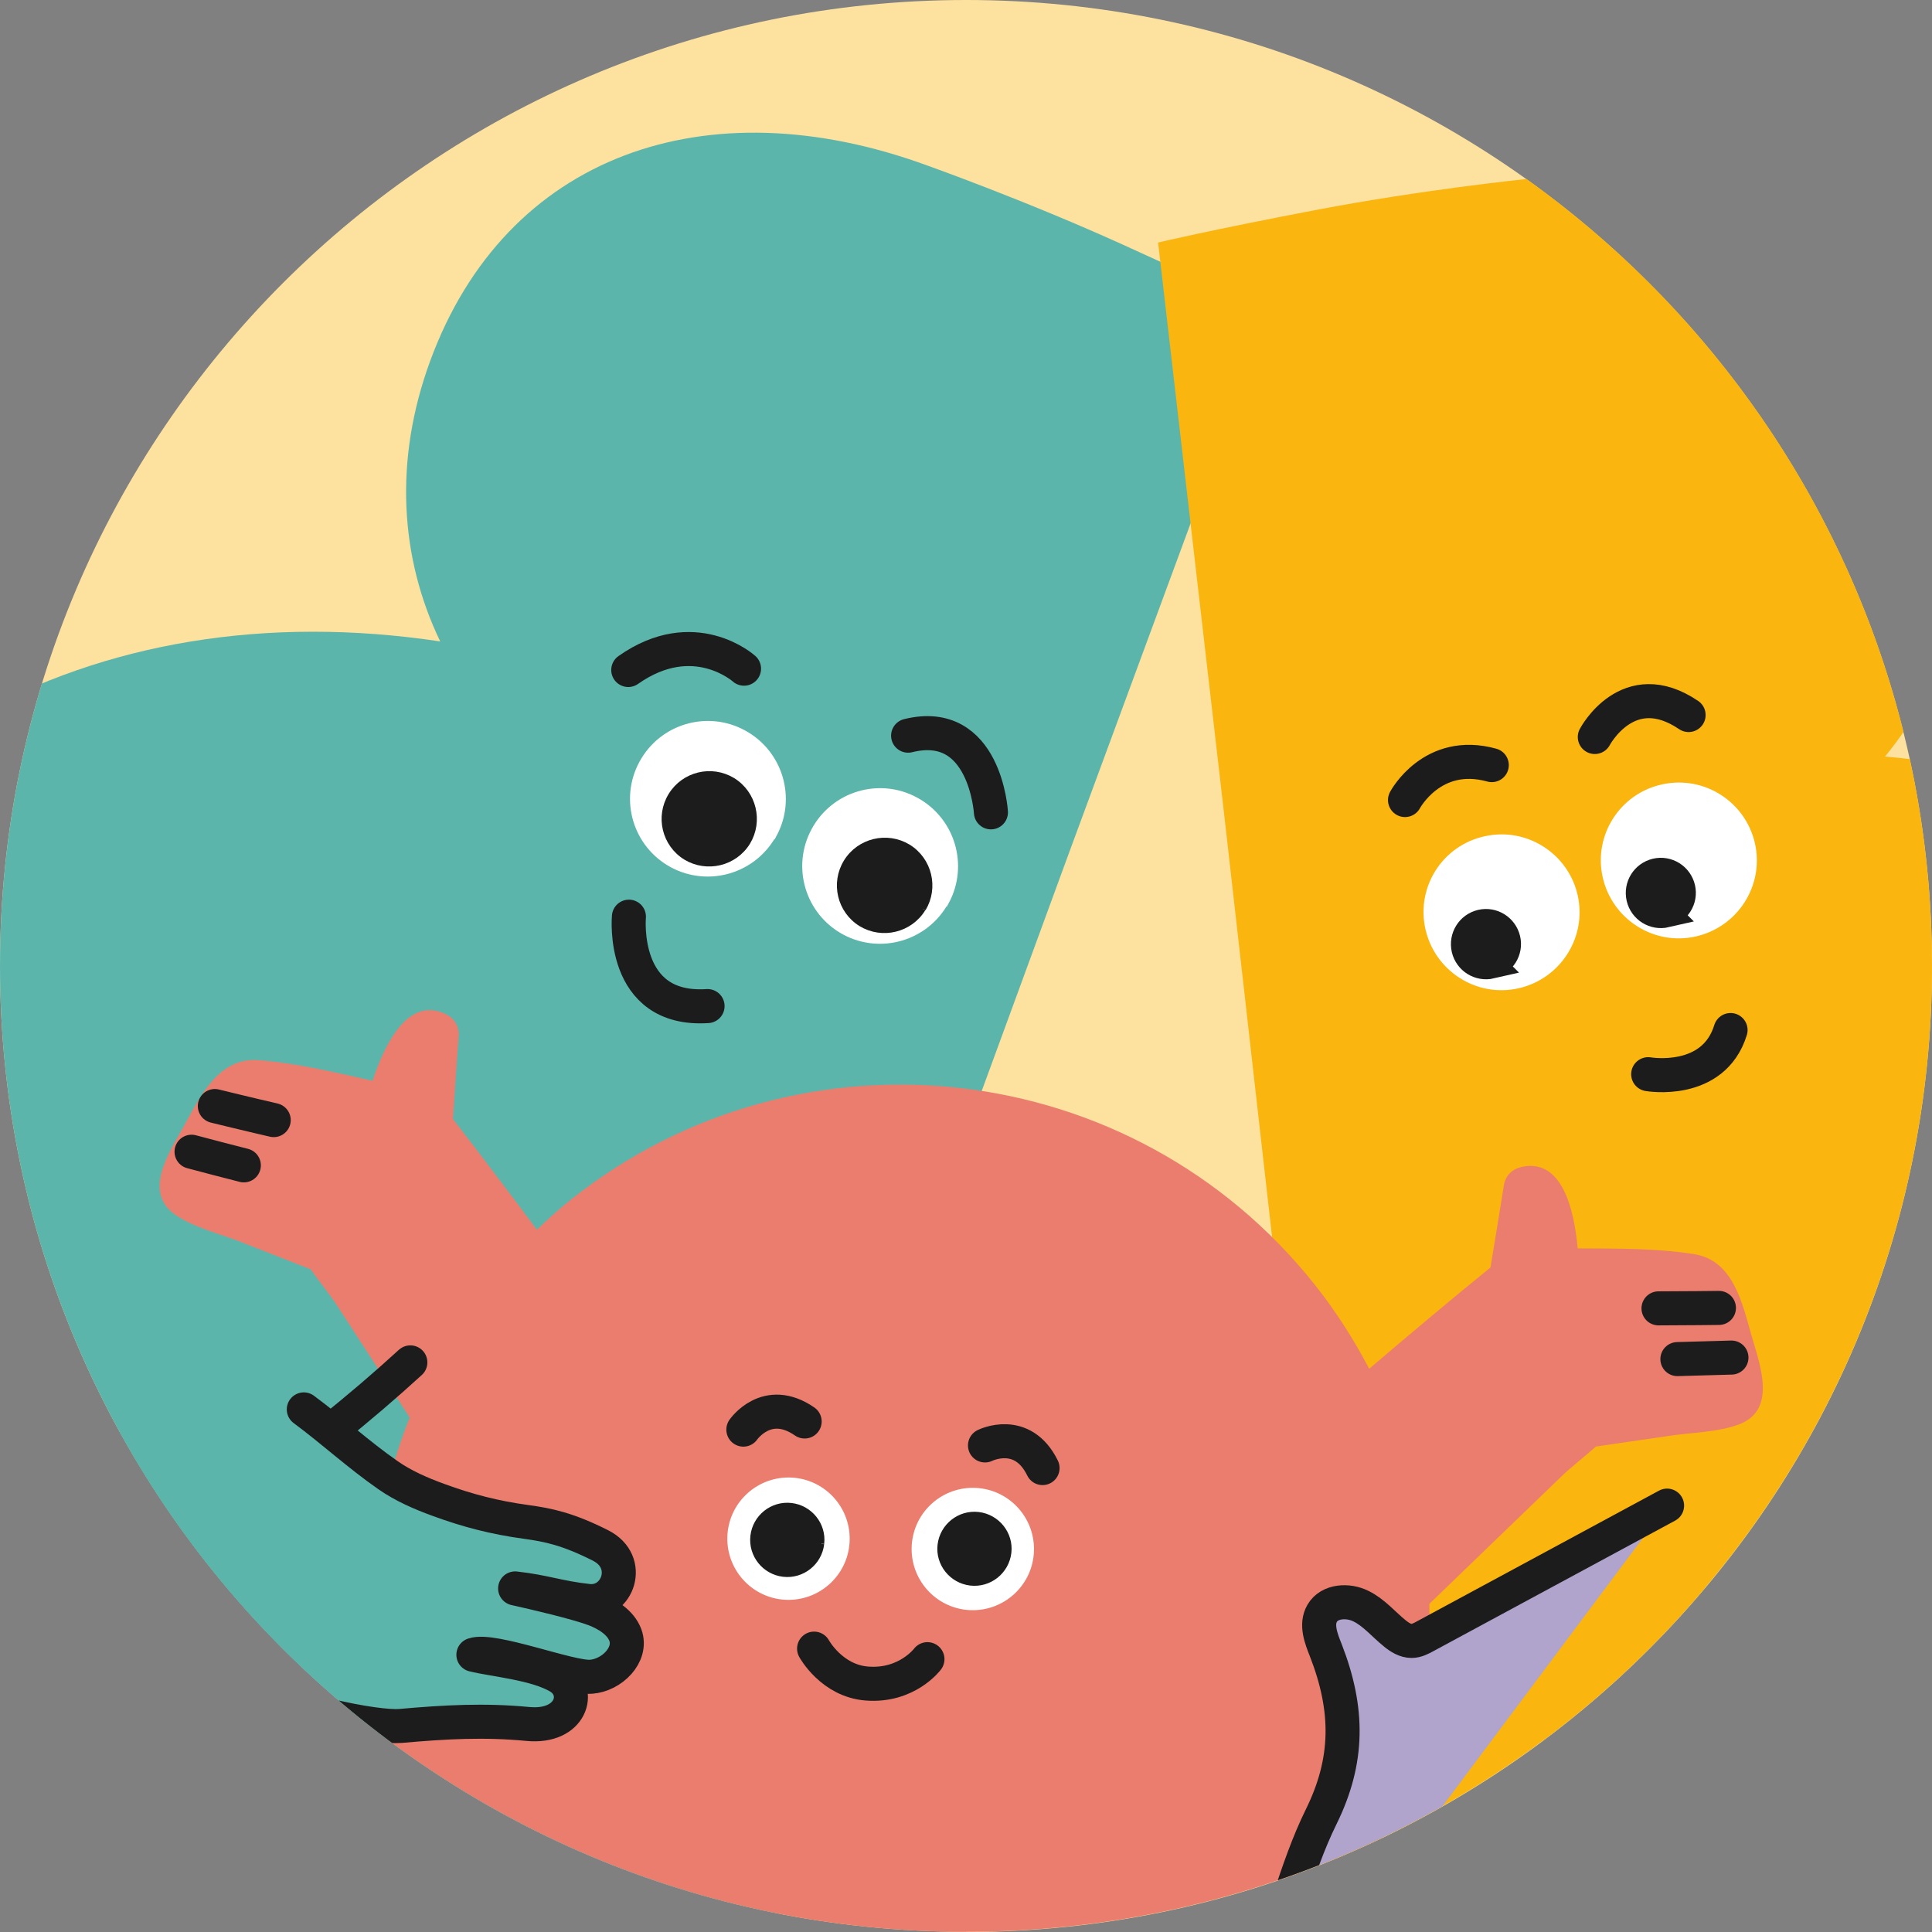
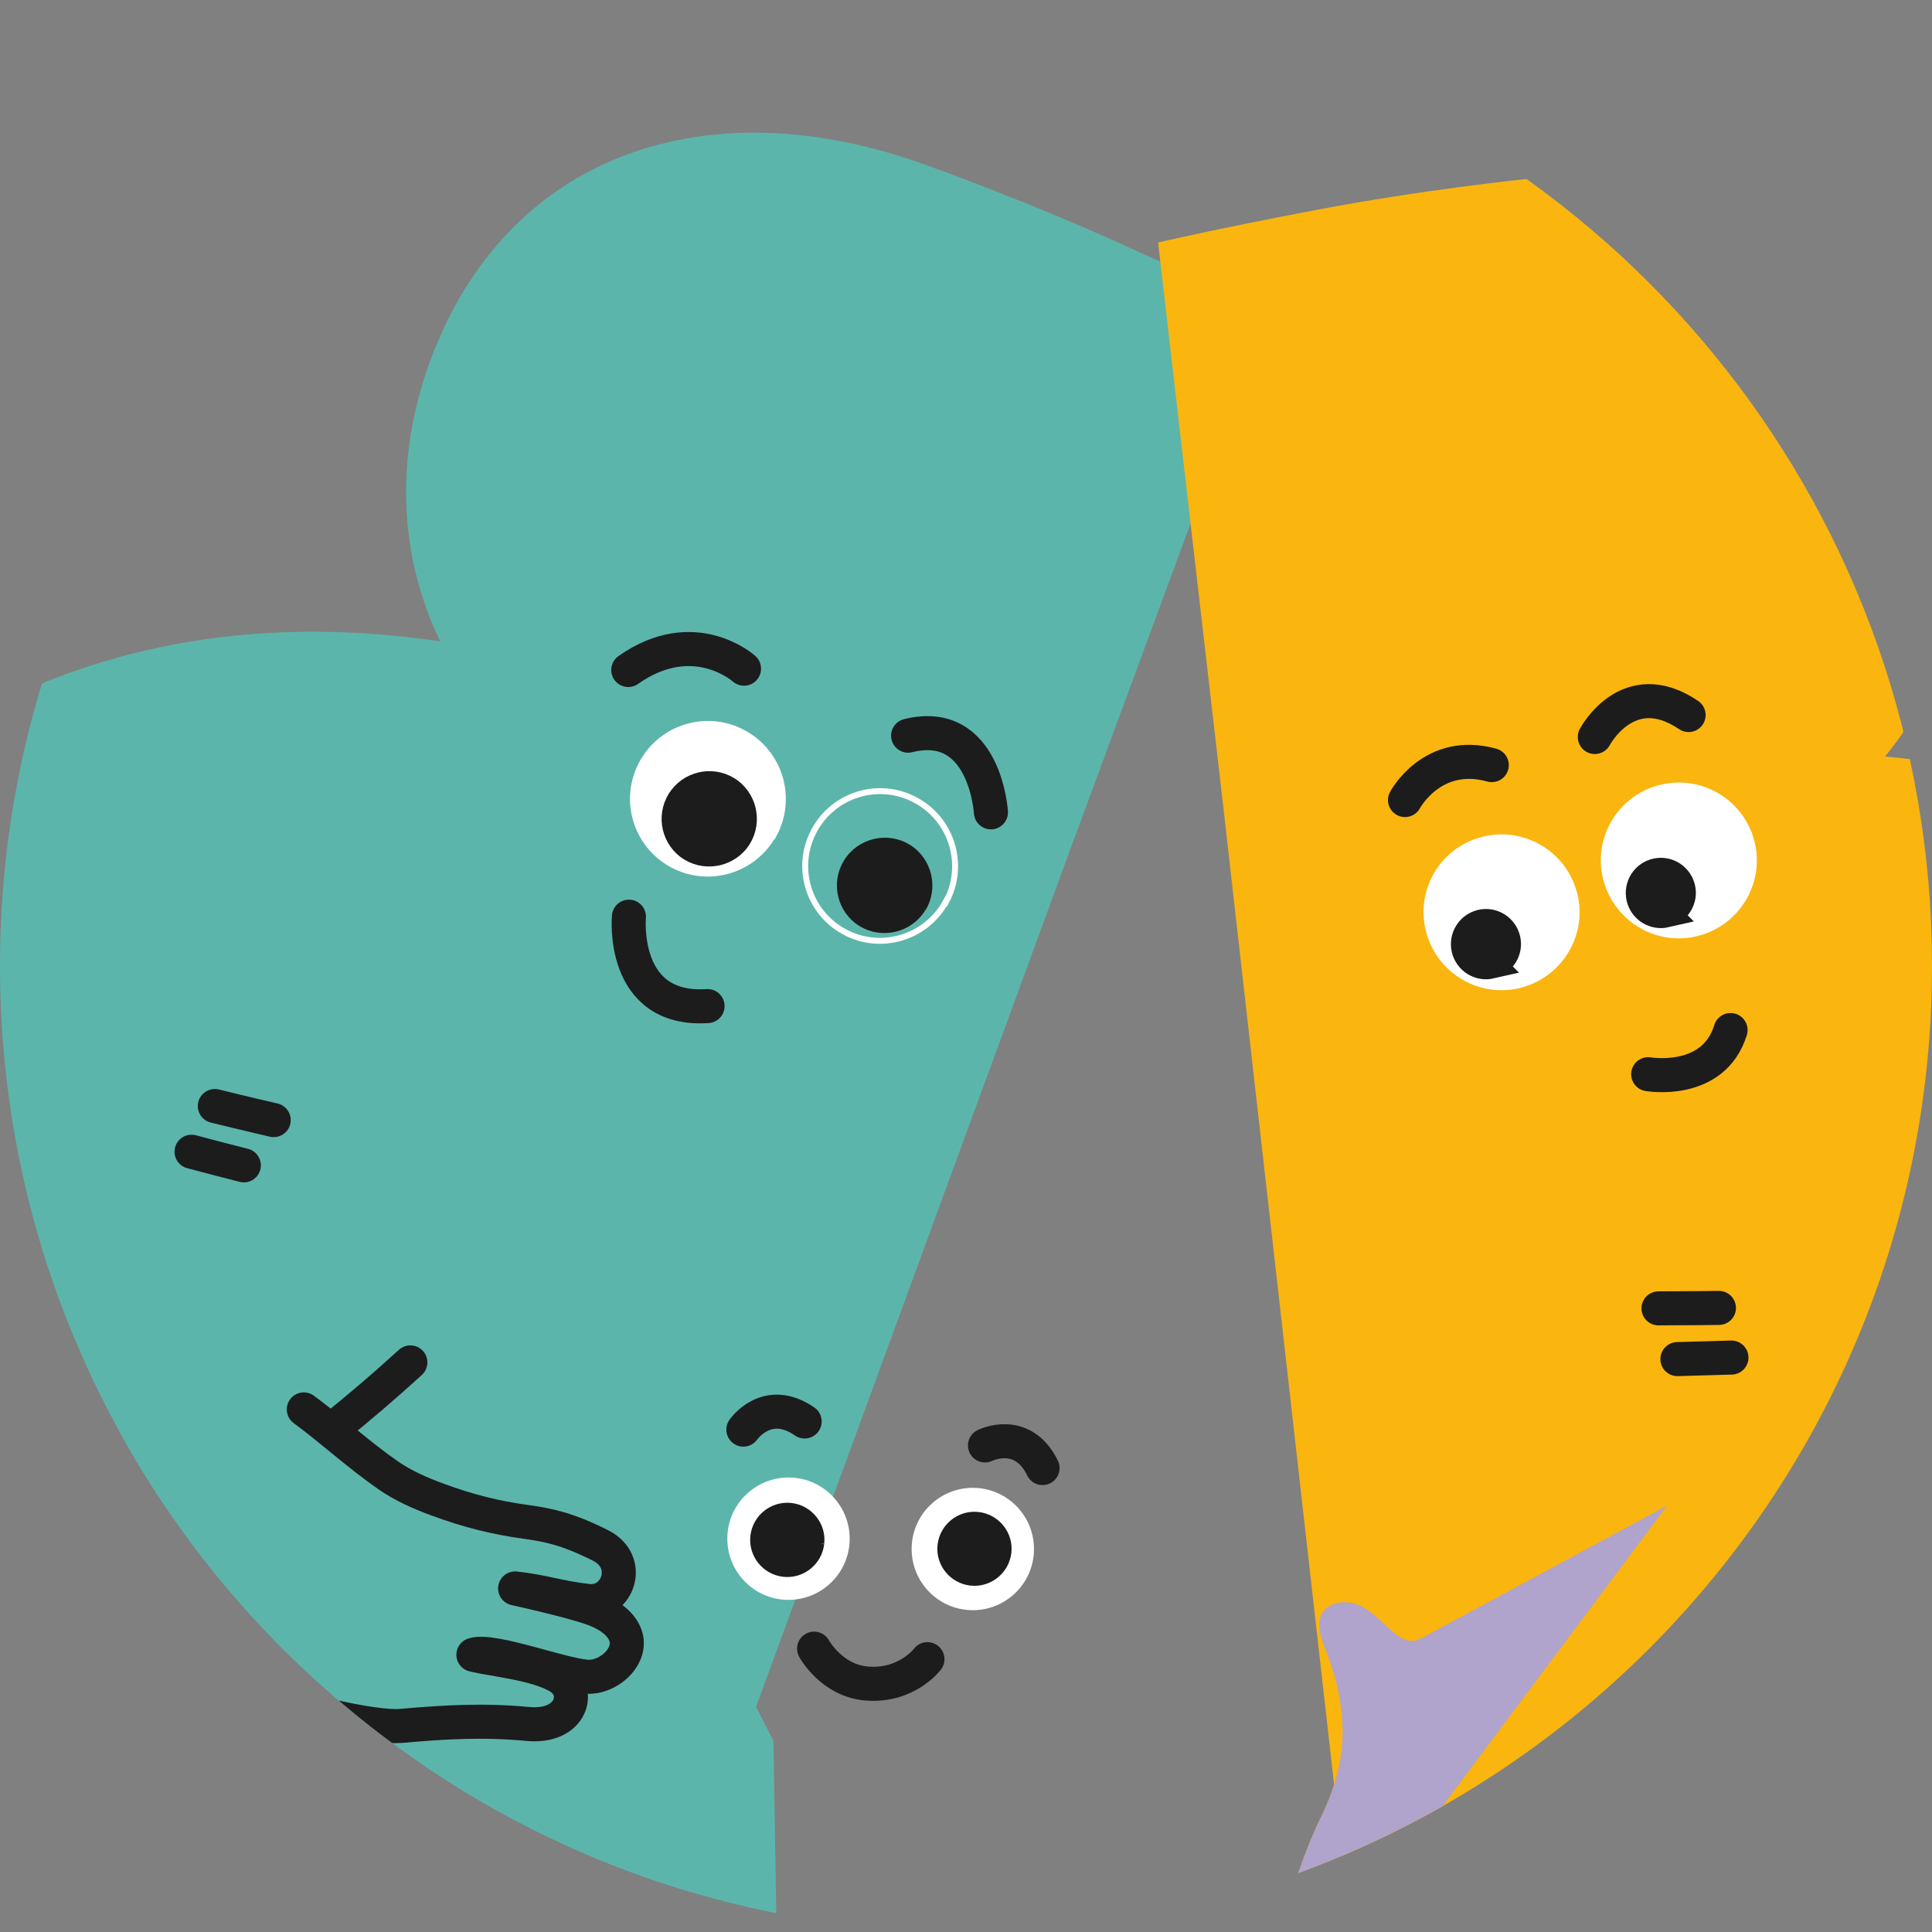
<svg xmlns="http://www.w3.org/2000/svg" id="Ebene_2" viewBox="0 0 87.95 87.95">
  <rect x="0" y="0" width="87.95" height="87.95" fill="#808080" stroke="none" />
  <defs>
    <style>.cls-1,.cls-2,.cls-3,.cls-4,.cls-5,.cls-6,.cls-7{fill:none;}.cls-2{stroke:#fff;stroke-miterlimit:10;stroke-width:.27px;}.cls-3{clip-path:url(#clippath-1);}.cls-8{fill:#fab50f;}.cls-9{fill:#eb7d6e;}.cls-10{fill:#fff;}.cls-11{fill:#fde19f;}.cls-12{fill:#b0a3cc;}.cls-13{fill:#1c1c1c;}.cls-14{fill:#4a4a4a;}.cls-15{fill:#5cb5ab;}.cls-4{stroke-width:.26px;}.cls-4,.cls-5,.cls-6{stroke:#1c1c1c;}.cls-5{stroke-linejoin:round;stroke-width:1.55px;}.cls-5,.cls-6{stroke-linecap:round;}.cls-6{stroke-width:1.29px;}.cls-7{clip-path:url(#clippath);}</style>
    <clipPath id="clippath">
      <rect class="cls-1" width="87.95" height="87.95" />
    </clipPath>
    <clipPath id="clippath-1">
      <path class="cls-1" d="m17.02,9.22C6.67,17.27,0,29.84,0,43.97c0,24.29,19.69,43.97,43.97,43.97s43.98-19.69,43.98-43.97c0-20.48-13.99-37.68-32.94-42.58l-37.99,7.83Z" />
    </clipPath>
  </defs>
  <g id="Ebene_1-2">
    <g class="cls-7">
-       <path class="cls-11" d="m43.98,87.95c24.29,0,43.97-19.69,43.97-43.97S68.26,0,43.98,0,0,19.69,0,43.97s19.69,43.97,43.97,43.97" />
-     </g>
+       </g>
    <g class="cls-3">
      <path class="cls-15" d="m-2.33,77.57c-1.69,8.57-4.08,20.71-5.35,26.95-1.22.95-2.54,1.8-3.95,2.56-.95.51-.92,2.4.55,2.64,1.47.24,16.19,2.67,17.51,2.88,1.32.22,2.05-1.36,2.28-2.47.22-1.07,6.47-41.57,8.53-58.48" />
      <path class="cls-15" d="m35.21,79.26c.14,8.74.34,21.11.48,27.47,1.03,1.16,2.18,2.22,3.44,3.22.85.67.48,2.52-1.01,2.5-1.49-.02-16.41-.24-17.74-.26-1.34-.02-1.77-1.7-1.8-2.84-.03-1.1,1-42.05,1.98-59.06" />
      <path class="cls-15" d="m-15.04,49.44c-6.55,17.88,2.4,35.39,21.82,42.5l19.77,7.24,16.17-44.14,5.99-16.34,9.02-24.44s-2.15-1.1-6.63-3.13c-4.48-2.03-8.9-3.6-8.9-3.6-10.05-3.68-19.18-.48-22.62,8.91-1.65,4.5-1.38,8.94.46,12.76-15.81-2.38-29.46,4.92-35.08,20.25" />
      <path class="cls-10" d="m35.22,37.98c-.9,1.66-2.97,2.27-4.62,1.38-1.66-.9-2.27-2.97-1.37-4.62.9-1.66,2.97-2.27,4.62-1.37,1.66.9,2.27,2.97,1.38,4.62" />
      <path class="cls-2" d="m35.22,37.98c-.9,1.66-2.97,2.27-4.62,1.38-1.66-.9-2.27-2.97-1.37-4.62.9-1.66,2.97-2.27,4.62-1.37,1.66.9,2.27,2.97,1.38,4.62Z" />
      <path class="cls-13" d="m34.03,38.34c-.59.96-1.85,1.26-2.81.68-.96-.59-1.26-1.85-.67-2.81.59-.96,1.84-1.26,2.8-.68.96.59,1.26,1.85.68,2.81" />
      <path class="cls-4" d="m34.03,38.34c-.59.96-1.85,1.26-2.81.68-.96-.59-1.26-1.85-.67-2.81.59-.96,1.84-1.26,2.8-.68.96.59,1.26,1.85.68,2.81" />
-       <path class="cls-10" d="m43.06,41.04c-.9,1.66-2.97,2.27-4.62,1.38-1.66-.9-2.27-2.97-1.37-4.62.9-1.66,2.97-2.27,4.62-1.37,1.66.9,2.27,2.97,1.38,4.62" />
      <path class="cls-2" d="m43.06,41.04c-.9,1.66-2.97,2.27-4.62,1.38-1.66-.9-2.27-2.97-1.37-4.62.9-1.66,2.97-2.27,4.62-1.37,1.66.9,2.27,2.97,1.38,4.62Z" />
      <path class="cls-13" d="m42.01,41.37c-.59.96-1.85,1.26-2.81.68-.96-.59-1.26-1.85-.67-2.81.59-.96,1.85-1.26,2.81-.68.96.59,1.26,1.85.68,2.81" />
      <path class="cls-4" d="m42.01,41.37c-.59.96-1.85,1.26-2.81.68-.96-.59-1.26-1.85-.67-2.81.59-.96,1.85-1.26,2.81-.68.96.59,1.26,1.85.68,2.81" />
      <path class="cls-5" d="m45.11,36.98s-.26-4.36-3.77-3.49m-7.47-3.05s-2.27-2.05-5.27.06m.03,11.23s-.4,4.33,3.58,4.07" />
-       <path class="cls-8" d="m65.48,90.71c1.11,6.74,2.68,16.3,3.45,21.22-.86,1.09-1.85,2.13-2.96,3.14-.75.68-.12,2.03,1.36,1.73l17.6-3.63c1.33-.27,1.52-1.65,1.39-2.53-.13-.85-7.01-32.14-10.41-45.03" />
      <path class="cls-8" d="m102.69,84.42c1.3,6.71,3.13,16.22,4.11,21.1,1.18.72,2.46,1.36,3.83,1.92.93.38.81,1.87-.67,2.09-1.48.23-16.28,2.47-17.61,2.68-1.33.2-1.98-1.02-2.16-1.89-.17-.84-4.57-32.58-5.86-45.85" />
      <path class="cls-8" d="m85.81,34.44c2.69-3.27,4-7.53,3.46-12.28-1.12-9.94-9.25-15.2-19.88-14,0,0-4.67.48-9.49,1.4-4.83.92-7.18,1.48-7.18,1.48l2.99,25.88,1.96,17.29,5.29,46.71,20.92-2.37c20.55-2.33,33.38-17.23,31.24-36.15-1.84-16.22-13.38-26.54-29.31-27.96" />
      <path class="cls-10" d="m71.69,40.79c.41,1.84-.76,3.66-2.6,4.07-1.84.41-3.66-.76-4.07-2.6-.41-1.84.75-3.66,2.6-4.06,1.84-.41,3.66.76,4.07,2.59" />
      <path class="cls-2" d="m71.69,40.79c.41,1.84-.76,3.66-2.6,4.07-1.84.41-3.66-.76-4.07-2.6-.41-1.84.75-3.66,2.6-4.06,1.84-.41,3.66.76,4.07,2.59Z" />
      <path class="cls-10" d="m79.76,38.43c.41,1.84-.76,3.66-2.6,4.07-1.84.41-3.66-.76-4.07-2.6-.41-1.84.76-3.66,2.6-4.06,1.84-.41,3.66.76,4.07,2.59" />
      <path class="cls-2" d="m79.76,38.43c.41,1.84-.76,3.66-2.6,4.07-1.84.41-3.66-.76-4.07-2.6-.41-1.84.76-3.66,2.6-4.06,1.84-.41,3.66.76,4.07,2.59Z" />
-       <path class="cls-9" d="m79.74,60.82c-.43-1.5-.83-3.45-2.63-3.73-1.7-.27-3.52-.25-5.29-.26-.16-1.78-.71-4.11-2.55-3.71-.43.1-.74.39-.81.84-.2,1.25-.4,2.49-.61,3.74-1.86,1.51-3.69,3.05-5.52,4.61-.7-1.33-1.51-2.61-2.48-3.83-8.28-10.42-23.43-12.15-33.85-3.88-.55.44-1.06.9-1.56,1.38-1.26-1.69-2.53-3.37-3.82-5.04.08-1.26.17-2.52.26-3.78.03-.45-.2-.81-.6-1-1.7-.81-2.76,1.34-3.32,3.04-1.73-.39-3.49-.81-5.21-.94-1.81-.13-2.65,1.68-3.4,3.04-.67,1.2-1.87,2.99-.34,4.02.84.57,2.02.85,2.96,1.22l3.17,1.24c.43.61.9,1.18,1.23,1.69,1.09,1.69,2.19,3.37,3.28,5.06-3.09,7.76-2.08,16.91,3.49,23.92.29.37.61.7.91,1.04-1.9,2.81-3.7,5.49-4.12,6.3-.97,1.86-1.94,3.73-2.91,5.6-1.06-.08-2.11.04-3.1.44-.45.18-.69.71-.3,1.1,1.35,1.35,2.86,2.55,4.49,3.55.8.5,1.64.94,2.5,1.34.46.21.92.41,1.38.59.4.16.82.35,1.25.43,1.23.22,1.72-1.06,2.24-1.92.57-.95,1.14-1.91,1.7-2.86,1.12-1.88,3.93-6.52,5.14-8.53,5.54,2.43,11.87,2.69,17.65.66.38,2.53.81,5.05,1.34,7.55.37,1.72.77,3.44,1.2,5.15.21.84.41,1.69.68,2.51.26.78.77,1.41,1.6,1.62.81.21,1.66.09,2.48,0,.98-.12,1.95-.28,2.92-.48,1.91-.4,3.78-.97,5.59-1.69.43-.17.42-.72.19-1.03-.55-.74-1.44-1-2.16-1.51-.38-.27-.57-.65-.67-1.09-.14-.56-.22-1.14-.33-1.71-.45-2.4-.91-4.81-1.36-7.21-.26-1.35-.51-2.7-.77-4.06-.03-.16-.1-.28-.2-.36-.02-.13-.12-2.38-.21-4.69,3.94-4.57,5.91-10.36,5.8-16.18,2-1.93,4-3.86,6-5.79.43-.42,1.02-.87,1.58-1.37l3.36-.49c.99-.15,2.21-.16,3.16-.52,1.72-.66.96-2.67.58-3.99" />
      <path class="cls-5" d="m9.78,50.35s1.59.39,2.68.64m-3.74,1.44c.79.21,1.59.42,2.38.62m67.15,6.49s-1.64.02-2.75.02m3.32,2.24c-.82.02-1.64.05-2.46.07" />
      <path class="cls-10" d="m46.93,70.68c-.09,1.46-1.35,2.57-2.81,2.48-1.46-.09-2.57-1.35-2.48-2.81.09-1.46,1.35-2.57,2.81-2.48,1.46.09,2.57,1.35,2.48,2.81" />
      <path class="cls-2" d="m46.93,70.68c-.09,1.46-1.35,2.57-2.81,2.48-1.46-.09-2.57-1.35-2.48-2.81.09-1.46,1.35-2.57,2.81-2.48,1.46.09,2.57,1.35,2.48,2.81Z" />
      <path class="cls-13" d="m45.91,70.68c-.1.85-.87,1.47-1.73,1.37-.85-.1-1.47-.87-1.37-1.72.1-.85.87-1.47,1.73-1.37.85.1,1.47.87,1.37,1.72" />
      <path class="cls-4" d="m45.91,70.68c-.1.85-.87,1.47-1.73,1.37-.85-.1-1.47-.87-1.37-1.72.1-.85.87-1.47,1.73-1.37.85.1,1.47.87,1.37,1.72" />
      <path class="cls-8" d="m75.89,68.54c-3.67,1.98-7.33,3.96-11,5.94-.2.11-.41.22-.63.22-.28,0-.54-.16-.76-.34-.52-.42-.95-.95-1.54-1.24-.59-.3-1.44-.25-1.77.32-.3.51-.05,1.15.17,1.7,1.04,2.68,1.05,5-.22,7.57-.59,1.2-1.02,2.47-1.44,3.73-.26.78-.53,1.57-.79,2.35-.14.43-.28.91-.07,1.31.26.49.97.58,1.48.34.51-.24.85-.71,1.17-1.17.57-.81,1.15-1.61,1.72-2.42m-1.21-.64c1.65,1.11,3.64,1.6,5.58,2.06m-5.76.5c-.33.58-.54,1.24-.6,1.91-.06.59.12,1.34.71,1.46.46.09.87-.29,1.19-.64.84-.93,1.68-1.85,2.52-2.78-.48.93-.9,1.88-1.25,2.86.7.36,1.52-.12,2.13-.61,2.42-1.97,4.27-4.58,6.76-6.47,3.56-2.7,8.24-3.8,11.39-6.97" />
      <path class="cls-12" d="m75.89,68.54c-3.67,1.98-7.33,3.96-11,5.94-.2.11-.41.22-.63.22-.28,0-.54-.16-.76-.34-.52-.42-.95-.95-1.54-1.24-.59-.3-1.44-.25-1.77.32-.3.51-.05,1.15.17,1.7,1.04,2.68,1.05,5-.22,7.57-.59,1.2-1.02,2.47-1.44,3.73-.26.78-.53,1.57-.79,2.35-.14.43-.28.91-.07,1.31.26.49.97.58,1.48.34.51-.24.85-.71,1.17-1.17.57-.81,1.15-1.61,1.72-2.42m-1.21-.64c1.65,1.11,3.64,1.6,5.58,2.06m-5.76.5c-.33.58-.54,1.24-.6,1.91-.06.59.12,1.34.71,1.46.46.09.87-.29,1.19-.64.84-.93,1.68-1.85,2.52-2.78-.48.93-.9,1.88-1.25,2.86.7.36,1.52-.12,2.13-.61,2.42-1.97,4.27-4.58,6.76-6.47,3.56-2.7,8.24-3.8,11.39-6.97" />
-       <path class="cls-5" d="m75.89,68.54c-3.67,1.98-7.33,3.96-11,5.94-.2.11-.41.22-.63.22-.28,0-.54-.16-.76-.34-.52-.42-.95-.95-1.54-1.24-.59-.3-1.44-.25-1.77.32-.3.51-.05,1.15.17,1.7,1.04,2.68,1.05,5-.22,7.57-.59,1.2-1.02,2.47-1.44,3.73-.26.78-.53,1.57-.79,2.35-.14.43-.28.91-.07,1.31.26.49.97.58,1.48.34.51-.24.85-.71,1.17-1.17.57-.81,1.15-1.61,1.72-2.42m-1.21-.64c1.65,1.11,3.64,1.6,5.58,2.06m-5.76.5c-.33.58-.54,1.24-.6,1.91-.06.59.12,1.34.71,1.46.46.09.87-.29,1.19-.64.84-.93,1.68-1.85,2.52-2.78-.48.93-.9,1.88-1.25,2.86.7.36,1.52-.12,2.13-.61,2.42-1.97,4.27-4.58,6.76-6.47,3.56-2.7,8.24-3.8,11.39-6.97" />
      <path class="cls-10" d="m38.54,70.21c-.09,1.46-1.35,2.57-2.81,2.48-1.46-.09-2.57-1.35-2.48-2.81.09-1.46,1.35-2.57,2.81-2.48,1.46.09,2.57,1.35,2.48,2.81" />
      <path class="cls-2" d="m38.54,70.21c-.09,1.46-1.35,2.57-2.81,2.48-1.46-.09-2.57-1.35-2.48-2.81.09-1.46,1.35-2.57,2.81-2.48,1.46.09,2.57,1.35,2.48,2.81Z" />
      <path class="cls-13" d="m37.39,70.28c-.1.85-.87,1.47-1.73,1.37-.85-.1-1.47-.87-1.37-1.73.1-.85.87-1.47,1.73-1.37.85.1,1.47.87,1.37,1.72" />
      <path class="cls-4" d="m37.39,70.28c-.1.85-.87,1.47-1.73,1.37-.85-.1-1.47-.87-1.37-1.73.1-.85.87-1.47,1.73-1.37.85.1,1.47.87,1.37,1.72" />
      <path class="cls-5" d="m75.03,48.9s2.97.52,3.75-2.01m-14.82-10.47s1.24-2.34,3.95-1.59m4.69-1.28s1.51-2.87,4.27-1m-32.03,33.25s1.7-.85,2.62,1.03m-13.62-1.75s1.07-1.56,2.79-.37m.43,10.34s.8,1.47,2.41,1.59c1.82.14,2.75-1.11,2.75-1.11" />
      <path class="cls-14" d="m75.82,41.57c.51-.12.83-.63.71-1.14-.12-.51-.63-.83-1.14-.71-.51.12-.83.63-.71,1.15.12.51.63.83,1.15.71" />
      <path class="cls-13" d="m75.82,41.57c.51-.12.83-.63.71-1.14-.12-.51-.63-.83-1.14-.71-.51.12-.83.63-.71,1.15.12.51.63.83,1.15.71" />
      <path class="cls-6" d="m75.82,41.57c.51-.12.83-.63.71-1.14-.12-.51-.63-.83-1.14-.71-.51.12-.83.63-.71,1.15.12.51.63.83,1.15.71Z" />
      <path class="cls-14" d="m67.86,43.9c.51-.12.83-.63.71-1.14-.12-.51-.63-.83-1.14-.71-.51.12-.83.63-.71,1.15.12.51.63.83,1.15.71" />
      <path class="cls-13" d="m67.86,43.9c.51-.12.83-.63.71-1.14-.12-.51-.63-.83-1.14-.71-.51.12-.83.63-.71,1.15.12.51.63.83,1.15.71" />
      <path class="cls-6" d="m67.86,43.9c.51-.12.83-.63.71-1.14-.12-.51-.63-.83-1.14-.71-.51.12-.83.63-.71,1.15.12.51.63.83,1.15.71Z" />
      <path class="cls-15" d="m18.68,62.02c-1.16,1.06-2.35,2.08-3.58,3.06m-1.27-.92c1.36,1.01,2.45,2.03,3.84,3,.69.48,1.49.83,2.29,1.12,1.33.49,2.58.81,3.98,1,1.02.14,1.9.32,3.39,1.07,1.5.75.79,2.68-.56,2.53-1.36-.15-1.97-.42-3.32-.57.9.2,2.75.63,3.62.95.57.22,1.19.6,1.4,1.18.32.89-.62,1.82-1.56,1.89-.94.08-4.47-1.31-5.36-1,.92.23,2.88.39,3.91,1.02,1.03.64.56,2.32-1.43,2.13-1.99-.19-3.76-.09-5.8.09-2.04.18-16.22-2.76-19.28-12.64" />
      <path class="cls-5" d="m18.68,62.02c-1.16,1.06-2.35,2.08-3.58,3.06m-1.27-.92c1.36,1.01,2.45,2.03,3.84,3,.69.48,1.49.83,2.29,1.12,1.33.49,2.58.81,3.98,1,1.02.14,1.9.32,3.39,1.07,1.5.75.79,2.68-.56,2.53-1.36-.15-1.97-.42-3.32-.57.9.2,2.75.63,3.62.95.57.22,1.19.6,1.4,1.18.32.89-.62,1.82-1.56,1.89-.94.08-4.47-1.31-5.36-1,.92.23,2.88.39,3.91,1.02,1.03.64.56,2.32-1.43,2.13-1.99-.19-3.76-.09-5.8.09-2.04.18-16.22-2.76-19.28-12.64" />
    </g>
  </g>
</svg>